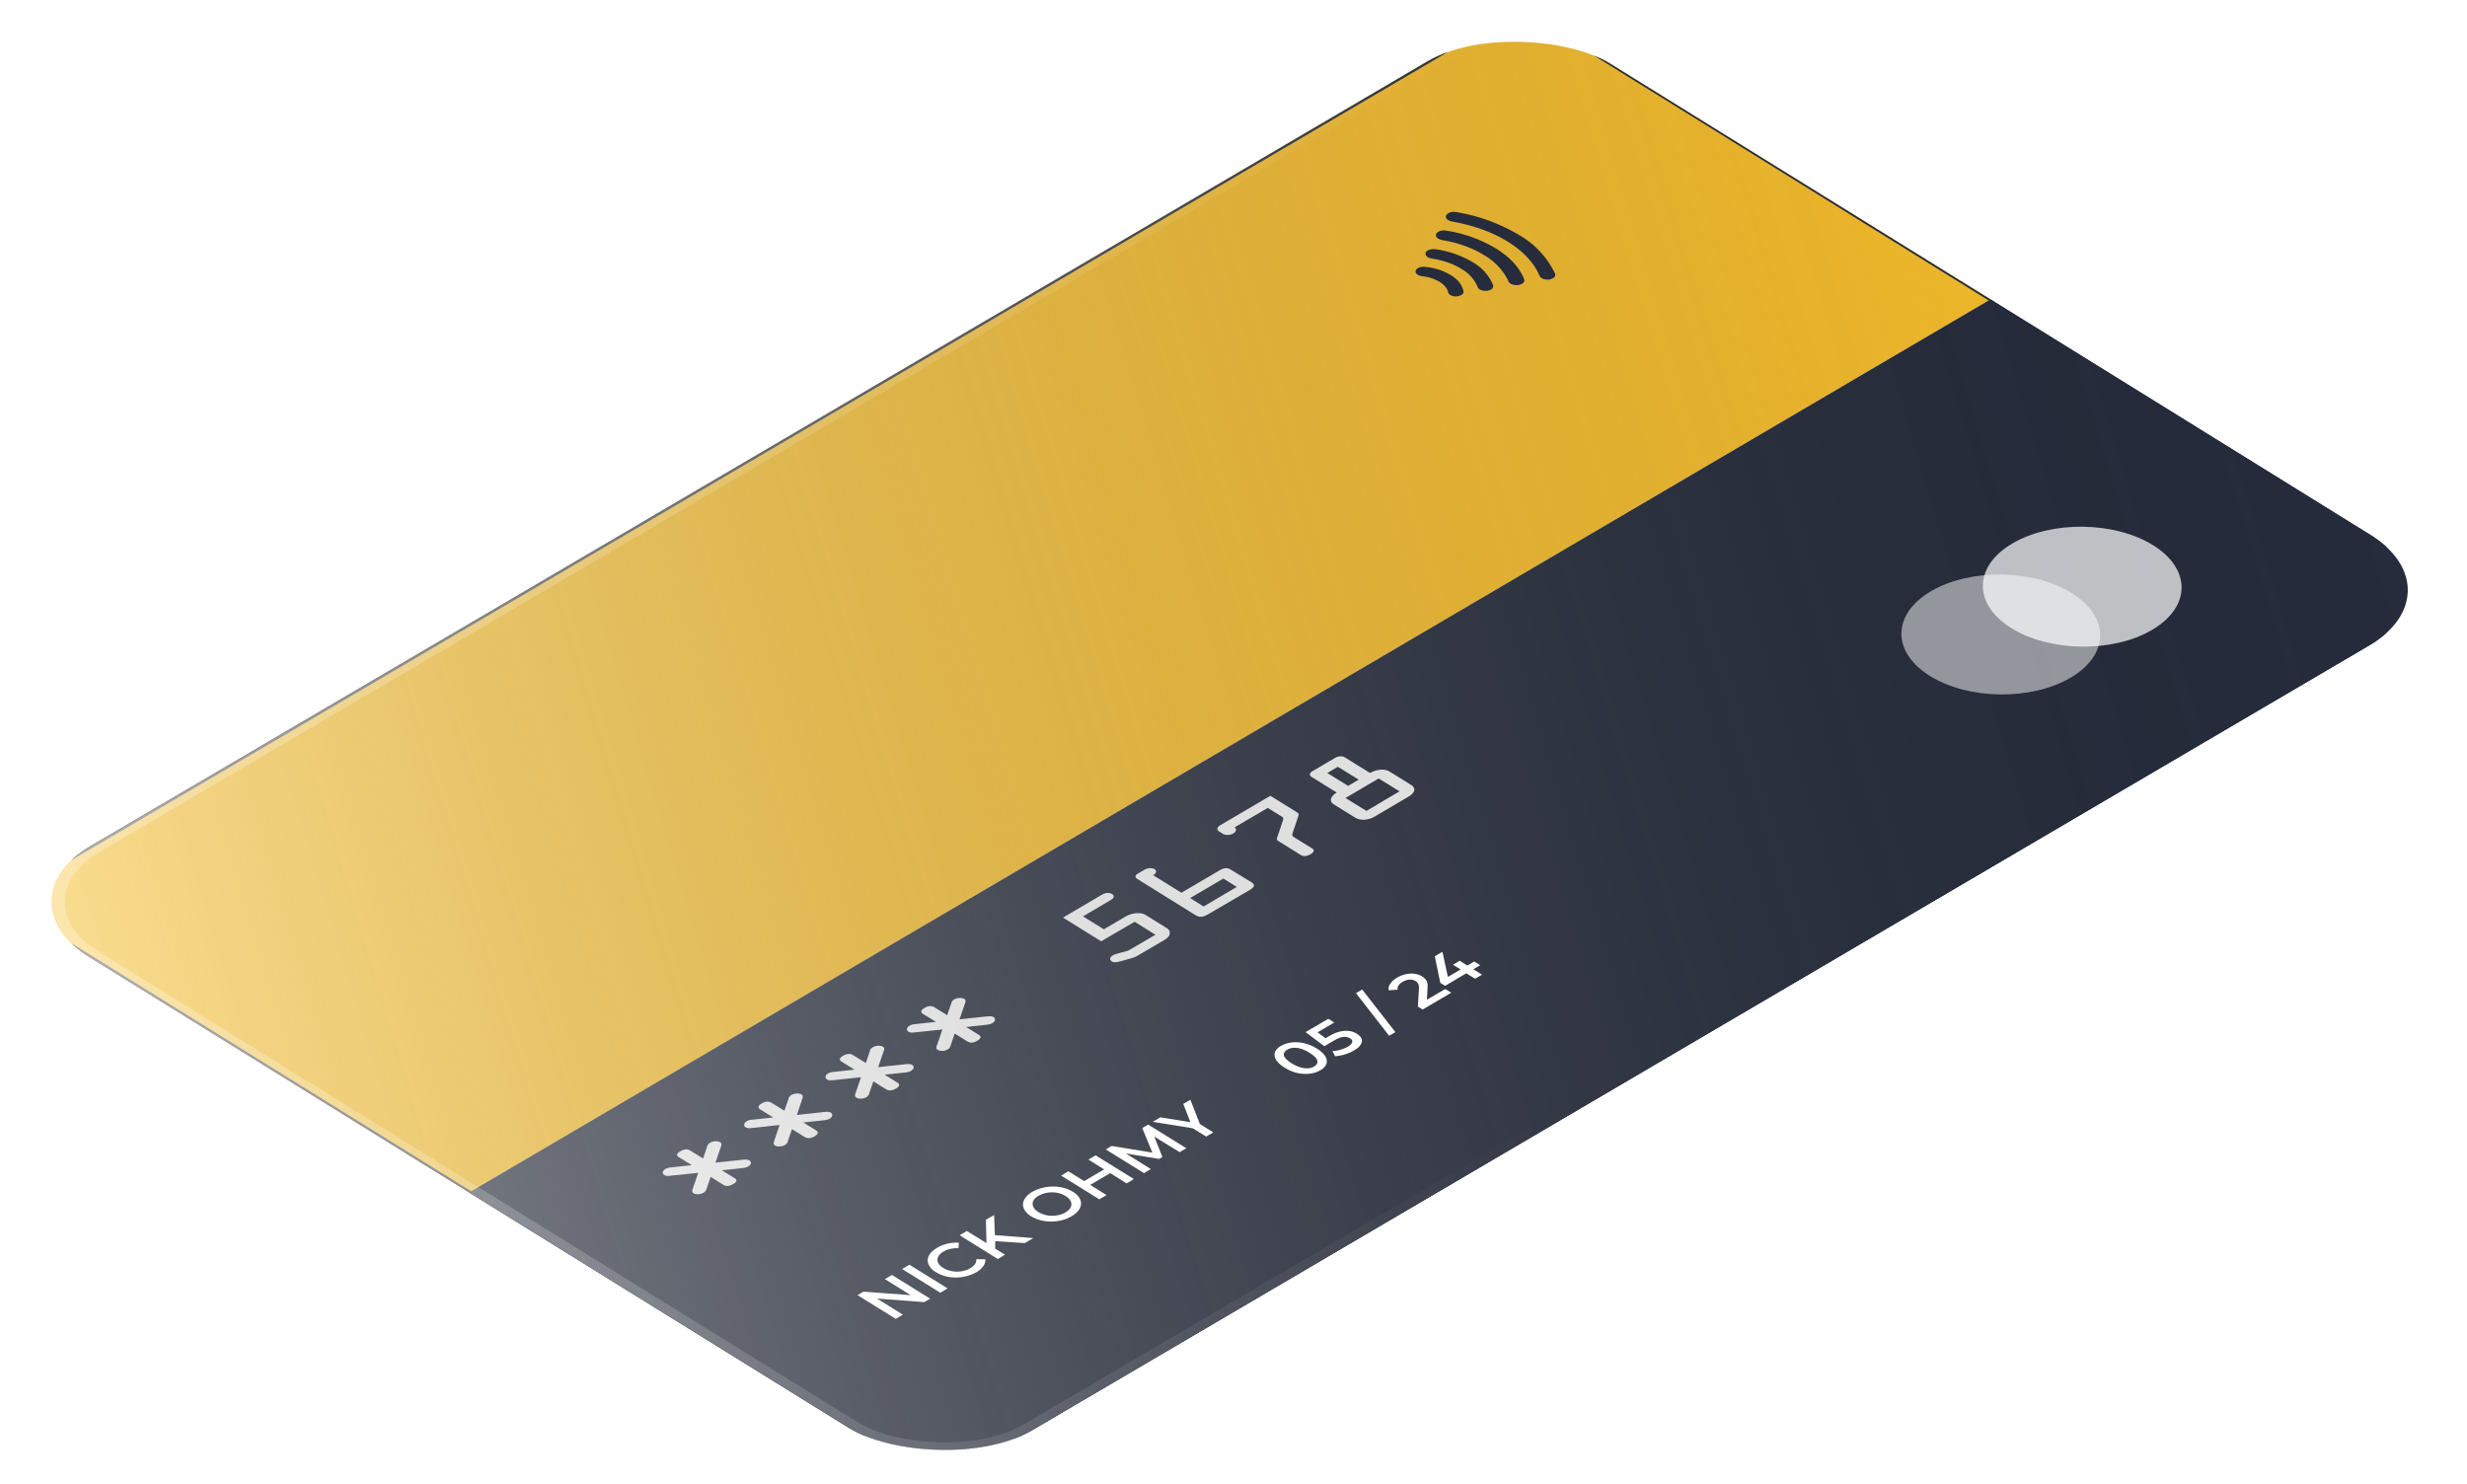
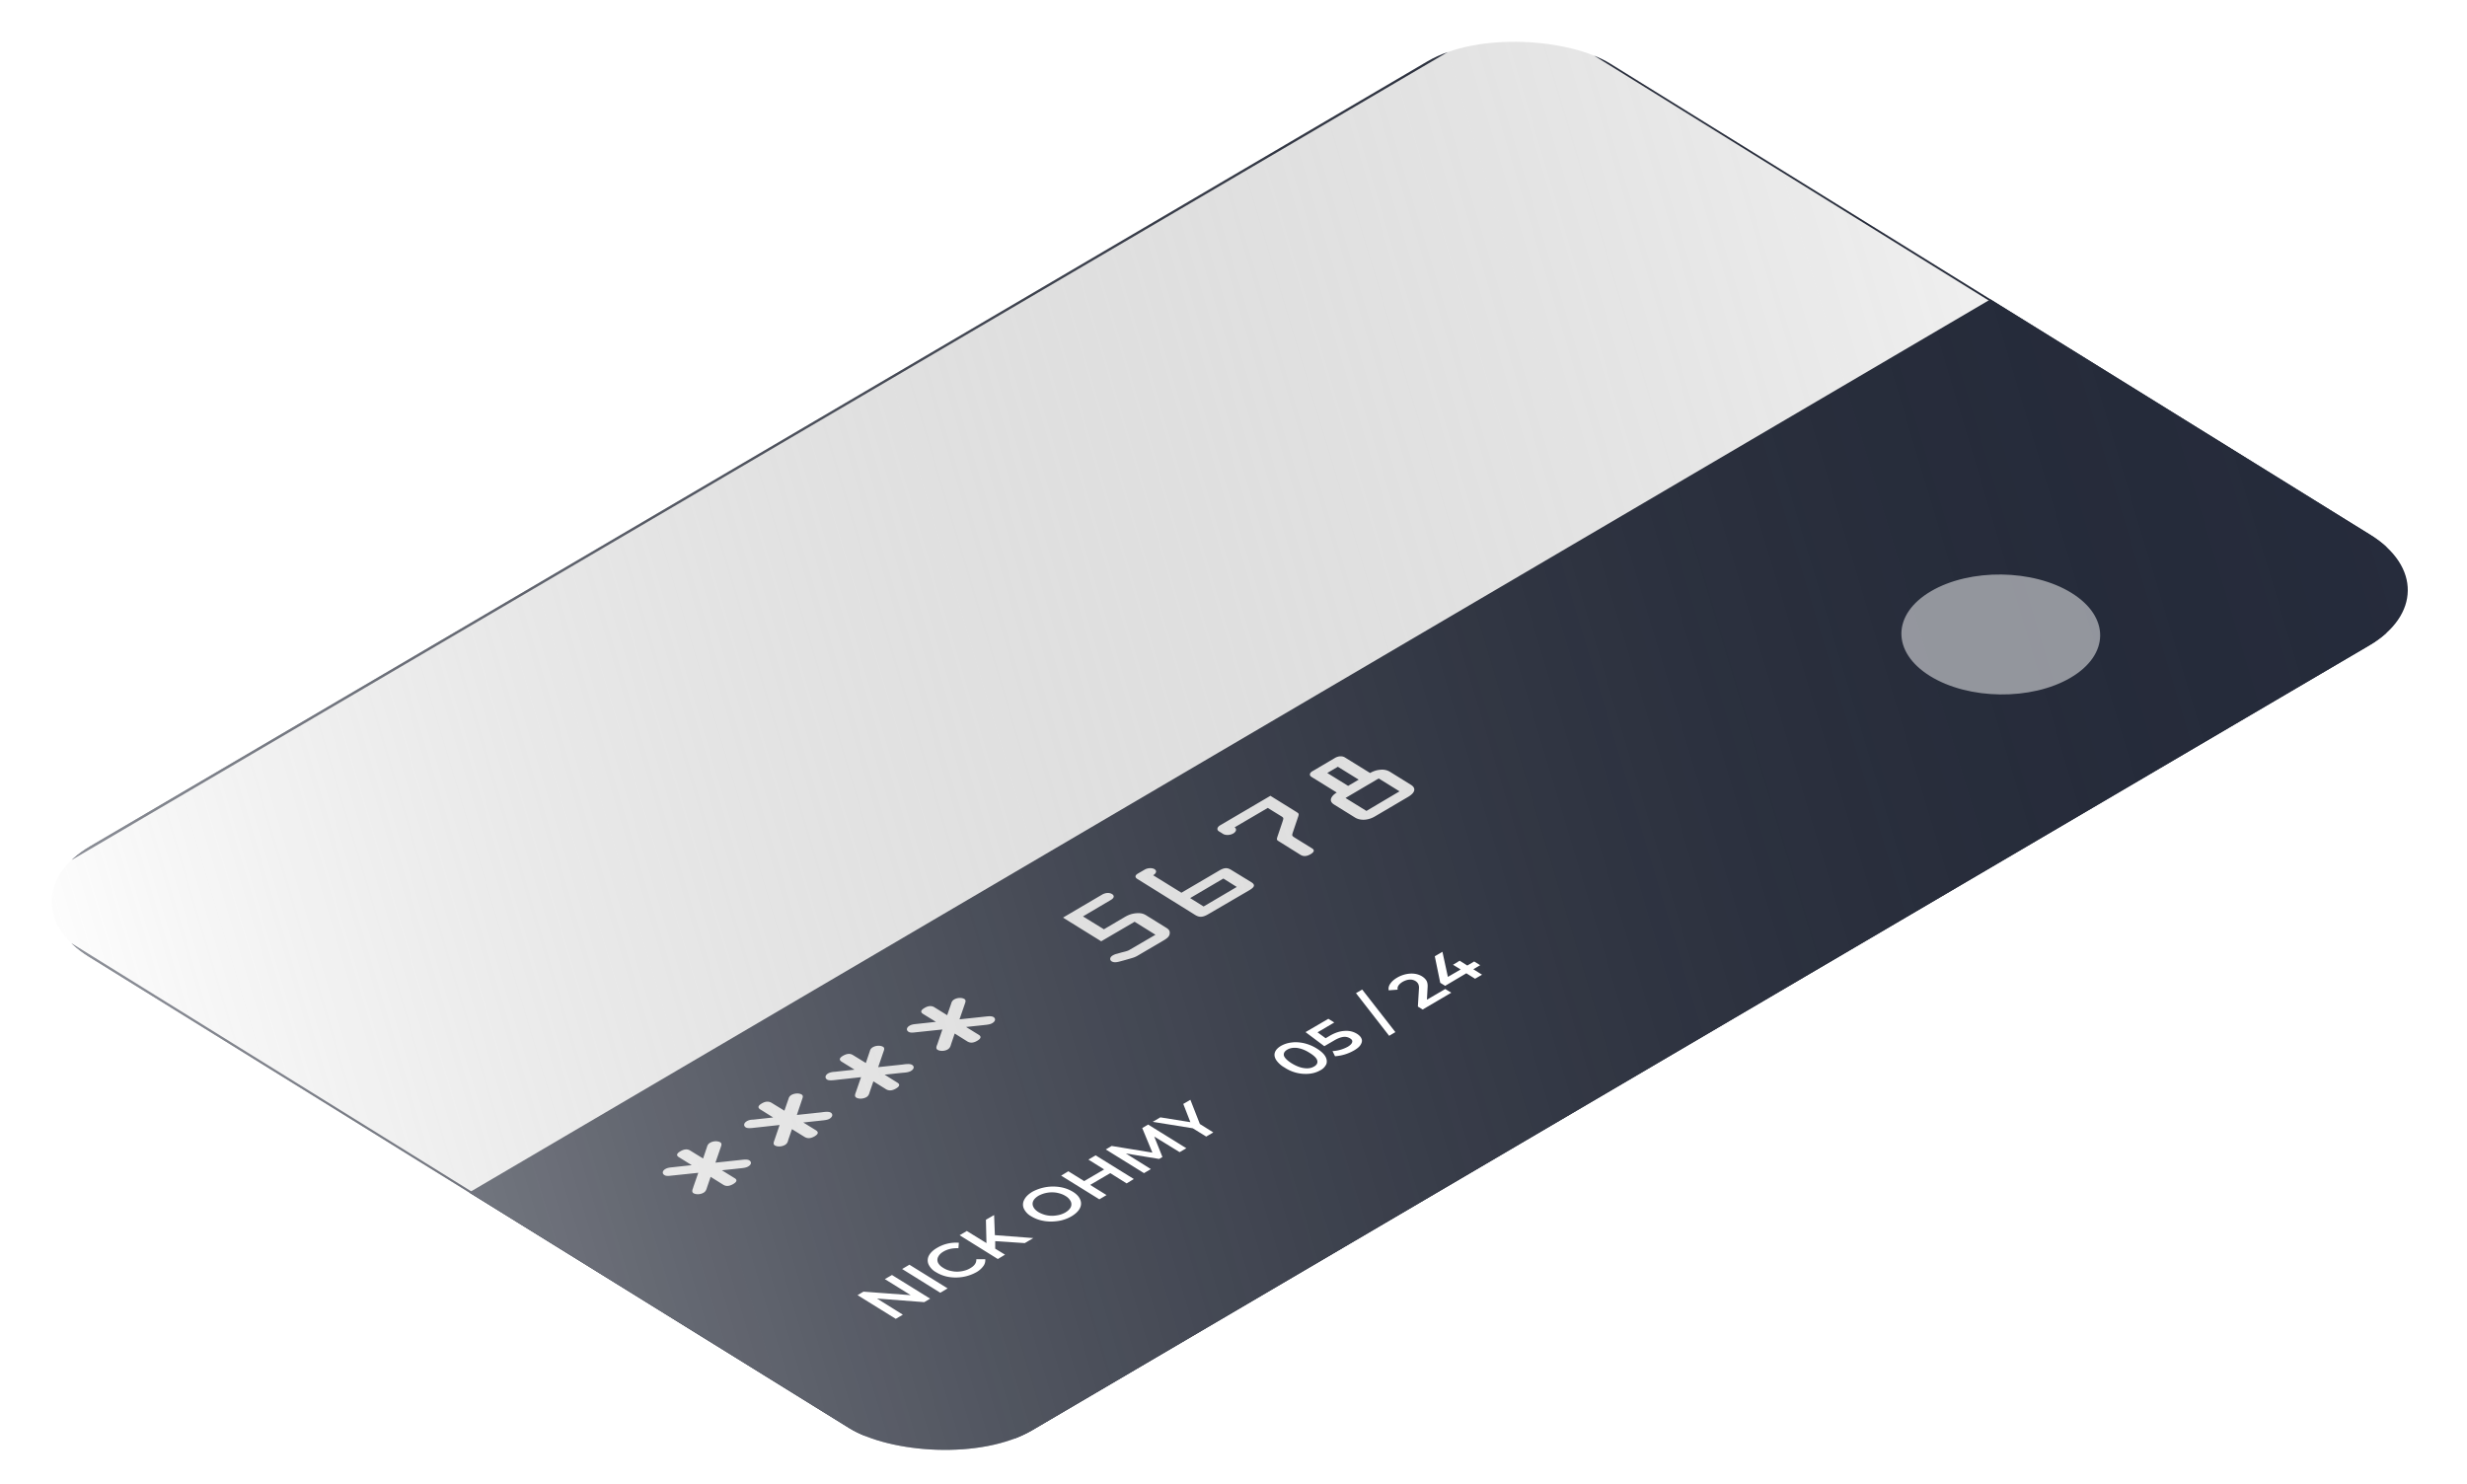
<svg xmlns="http://www.w3.org/2000/svg" fill="none" viewBox="0 0 226 136">
  <g filter="url(#a)">
    <g clip-path="url(#b)">
      <g clip-path="url(#c)">
-         <path fill="#FCC12A" d="M.31 82 139.75.15l43.12 26.77-139.43 81.87z" />
        <path fill="#262C3C" d="m43.44 108.78 139.44-81.87L226 53.7 86.57 135.55z" />
      </g>
      <path fill="#262C3C" d="m.31 82-.2-.12-.22.12.21.13.21-.12ZM139.74.15l.22-.12-.21-.13-.21.12.2.13ZM226 53.7l.2.13.22-.13-.2-.12-.22.12ZM86.57 135.55l-.21.13.2.13.22-.13-.21-.13ZM.52 82.14 139.95.27l-.41-.26L.1 81.88l.41.26ZM139.53.27 225.8 53.8l.42-.24L139.96.02l-.43.25Zm86.26 53.29L86.36 135.43l.42.25L226.2 53.82l-.42-.26Zm-139 81.87L.52 81.88l-.43.25 86.26 53.55.42-.25Z" />
      <path fill="#fff" d="M64 108.31c-.07.17-.17.4.02.52.22.13.63.13.93-.05.22-.13.26-.33.31-.48l.33-.97 1.15.72c.25.16.54.16.92-.06.37-.22.37-.4.11-.55l-1.15-.71 1.6-.17c.27-.03.6-.05.81-.18.3-.17.33-.42.1-.56-.19-.12-.56-.06-.85-.03l-2.25.24.51-1.48c.05-.14.08-.29-.06-.38-.23-.14-.64-.14-.94.04a.54.54 0 0 0-.27.34l-.37 1.1-1.17-.72c-.25-.16-.54-.16-.91.06-.38.22-.38.4-.12.55l1.16.72-1.84.2c-.2.02-.4.05-.57.15-.3.17-.31.43-.09.56.14.1.4.08.62.05l2.48-.26-.47 1.35Zm7.45-4.38c-.06.18-.17.4.02.52.23.14.64.13.94-.05.22-.13.26-.32.3-.48l.33-.96 1.15.71c.26.16.55.16.92-.05.37-.22.37-.4.12-.56l-1.15-.71 1.6-.17c.26-.03.6-.05.8-.17.3-.18.33-.43.11-.57-.2-.11-.56-.06-.85-.02l-2.25.24.5-1.49c.05-.13.09-.29-.06-.38-.22-.14-.64-.13-.94.04a.54.54 0 0 0-.26.34l-.38 1.1-1.16-.71c-.26-.16-.55-.17-.92.05-.37.22-.37.4-.12.55l1.17.73-1.84.2c-.2 0-.4.04-.57.14-.3.18-.32.43-.1.57.15.09.4.07.63.05l2.47-.27-.46 1.35Zm7.45-4.37c-.06.17-.16.4.03.51.22.14.63.13.93-.04.22-.13.26-.33.31-.49l.33-.96 1.15.72c.25.15.54.16.92-.06.37-.22.37-.4.11-.55l-1.15-.72 1.6-.17c.27-.02.6-.04.81-.17.3-.18.33-.42.1-.56-.19-.12-.56-.07-.85-.03l-2.25.24.51-1.49c.05-.13.08-.28-.06-.37-.23-.14-.64-.14-.95.04a.54.54 0 0 0-.26.34l-.37 1.1-1.17-.72c-.25-.16-.54-.16-.91.05-.38.22-.38.4-.12.56l1.16.72-1.84.2c-.2.01-.4.05-.57.14-.3.18-.31.43-.1.57.15.09.41.07.63.05l2.48-.27-.47 1.36Zm7.46-4.38c-.07.17-.17.4.02.51.23.14.64.14.94-.04.21-.13.26-.33.3-.48l.33-.97 1.15.72c.26.16.55.16.92-.06s.37-.4.12-.55l-1.15-.71 1.6-.17c.26-.03.59-.05.8-.18.3-.17.33-.42.11-.56-.2-.12-.57-.06-.85-.03l-2.26.24.51-1.48c.05-.14.08-.3-.06-.38-.22-.14-.64-.14-.94.04a.54.54 0 0 0-.26.34l-.38 1.1-1.16-.72c-.26-.16-.55-.16-.92.06s-.37.4-.12.55l1.17.72-1.85.2c-.19.02-.4.05-.56.15-.3.17-.32.43-.1.56.15.1.4.08.63.05l2.47-.26-.46 1.35ZM99.7 83.47l2.54-1.5c.27-.15.4-.37.12-.55-.29-.17-.65-.1-.92.06l-3.57 2.1 3.5 2.17 3.06-1.79 1.91 1.19-2.4 1.4c-.16.1-.5.17-.7.22l-.42.12a1.4 1.4 0 0 0-.4.16c-.26.15-.3.4-.09.54.28.17.66.03 1.04-.07l.53-.15c.34-.1.56-.15.82-.31l2.3-1.35c.38-.22.62-.4.63-.7.02-.25-.12-.38-.37-.53l-1.71-1.06c-.28-.18-.5-.28-1-.24-.43.04-.72.16-1.05.35l-1.9 1.12-1.92-1.18Zm6.43-3.77c.3-.19.36-.41.12-.56-.2-.13-.62-.12-.89.04l-.62.36c-.36.21-.23.4-.04.51l5.3 3.3c.38.23.7.2 1.19-.09l3.77-2.2c.46-.28.54-.48.17-.72l-1.8-1.1c-.36-.23-.63-.28-1.15.03l-3.46 2.03-2.59-1.6Zm6.43.3 1.23.77-3.04 1.79-1.23-.77 3.04-1.79Zm4.07-6.47 1.1.68c.36.22.37.2.26.55l-.48 1.42c-.08.27-.07.29.2.45l1.92 1.2c.25.15.54.16.92-.06.37-.22.37-.4.11-.55l-1.55-.96c-.28-.18-.27-.2-.19-.47l.49-1.45c.1-.3.06-.3-.22-.48l-2.32-1.44-4.6 2.7c-.33.2-.3.44-.12.55l.4.25c.18.11.59.14.92-.05.33-.2.3-.45.12-.56l3.04-1.78Zm7.36-2.02-1.91-1.18.97-.57 1.91 1.18-.97.57Zm-3.23-1.37c-.35.2-.33.42-.12.55l2.31 1.43c-.32.19-.48.4-.53.58-.05.2.05.38.3.53l1.9 1.18c.49.3 1.2.27 1.84-.11l3.04-1.79c.64-.38.73-.8.24-1.1l-1.9-1.18a1.4 1.4 0 0 0-.87-.2c-.32.02-.65.12-.97.3l-2.31-1.43c-.21-.13-.57-.15-.92.06l-2 1.18Zm4.9 3.66-1.91-1.18 3.04-1.79 1.91 1.18-3.04 1.8Z" />
      <path fill="url(#d)" d="M0 0h161.69v101.52H0z" opacity=".5" style="mix-blend-mode:overlay" transform="matrix(.862 -.506 .85 .527 .31 82)" />
      <g fill="#262C3C" clip-path="url(#e)">
-         <path d="M130.78 24.82a3.84 3.84 0 0 1 1.57.5c.22.14.42.3.54.46.13.15.23.33.26.5.06.24.4.42.8.38.38-.03.67-.24.61-.48a2.2 2.2 0 0 0-.37-.78c-.2-.27-.48-.49-.8-.69a5.45 5.45 0 0 0-2.4-.75c-.4-.04-.75.13-.81.36-.07.24.22.45.6.5Zm.86-1.62c1 .14 1.96.47 2.72.94a3.44 3.44 0 0 1 1.5 1.67c.06.24.47.38.86.34.42-.05.62-.28.55-.52a4.3 4.3 0 0 0-1.87-2.1 9.2 9.2 0 0 0-3.43-1.19c-.39-.04-.8.09-.87.32-.07.23.12.47.54.53Zm.92-1.7c1.45.23 2.8.71 3.91 1.4a5.51 5.51 0 0 1 2.22 2.4c.13.24.48.38.9.32.39-.07.62-.28.52-.53-.4-1.04-1.26-2-2.57-2.81a12.44 12.44 0 0 0-4.58-1.64c-.39-.08-.78.07-.9.3-.1.26.12.47.5.55Z" />
-         <path d="M133.48 19.8c1.87.33 3.66.93 5.13 1.85 1.47.9 2.45 2 2.92 3.14.13.24.48.38.9.33.39-.08.61-.29.52-.54a8.11 8.11 0 0 0-3.3-3.54 16.38 16.38 0 0 0-5.77-2.1c-.39-.08-.78.07-.9.3-.14.24.12.47.5.56Z" />
-       </g>
-       <circle r="7.52" fill="#fff" fill-opacity=".7" transform="matrix(.862 -.506 .85 .527 191.24 53.26)" />
+         </g>
      <circle r="7.52" fill="#fff" fill-opacity=".5" transform="matrix(.862 -.506 .85 .527 183.78 57.64)" />
      <path fill="#fff" d="m82.2 116.32 3.5 2.17-.54.32-4.33-.33 2.37 1.48-.65.38-3.5-2.17.54-.32 4.33.32-2.37-1.47.66-.38Zm.94-.55.66-.39 3.5 2.17-.67.4-3.5-2.18Zm6.79.3a3.9 3.9 0 0 1-2.53.43 3.21 3.21 0 0 1-1.17-.44 1.58 1.58 0 0 1-.68-.72.92.92 0 0 1 .04-.8c.14-.26.39-.5.74-.7a3.38 3.38 0 0 1 2-.47l-.04.5c-.53-.02-.98.08-1.36.3-.24.14-.4.3-.49.48a.6.6 0 0 0-.02.54c.08.17.24.34.48.48.23.15.5.25.8.3.29.06.58.06.88.01.3-.05.57-.14.81-.29.38-.22.56-.49.54-.81h.82a.9.9 0 0 1-.18.63 2 2 0 0 1-.64.56Zm1.73-2.85v.69l.9.55-.66.4-3.5-2.18.66-.39 1.8 1.11-.05-2.14.75-.43.07 1.84 3.52.27-.78.46-2.71-.18Zm7-2.28c-.36.21-.76.36-1.2.43-.45.07-.9.08-1.34 0a3.2 3.2 0 0 1-1.17-.43 1.58 1.58 0 0 1-.67-.71.91.91 0 0 1 .04-.8c.13-.27.38-.51.74-.73a4 4 0 0 1 2.54-.43c.44.07.83.22 1.18.43.34.21.56.45.67.72.11.27.1.53-.04.8s-.39.5-.75.72Zm-.57-.35c.24-.14.4-.3.49-.48a.62.62 0 0 0 0-.53 1.17 1.17 0 0 0-.47-.49c-.23-.15-.5-.24-.79-.3a2.61 2.61 0 0 0-1.69.27c-.23.14-.4.3-.48.47a.6.6 0 0 0 0 .54c.08.18.23.34.47.49a2.46 2.46 0 0 0 1.68.3c.3-.04.56-.14.8-.27Zm2.77-5.23 3.5 2.17-.66.4-1.5-.94-1.84 1.08 1.5.93-.66.39-3.5-2.17.66-.4 1.45.9 1.83-1.07-1.44-.9.66-.39Zm7.7-.29-2.33-1.43.75 1.87-.3.18-3.05-.5 2.29 1.43-.63.37-3.5-2.17.54-.32 3.73.61-.93-2.25.54-.32 3.5 2.17-.62.36Zm1.85-2.58 1.23.77-.65.38-1.23-.76-3.67-.59.7-.41 2.75.44-.65-1.67.65-.38.87 2.22Zm11.03-4.92c-.28.16-.6.27-.97.31a3.48 3.48 0 0 1-2.31-.57 2.22 2.22 0 0 1-.77-.7c-.15-.25-.18-.48-.1-.7.08-.22.27-.41.55-.58.29-.16.61-.27.98-.31.36-.05.75-.02 1.15.07.4.1.78.25 1.16.49.37.23.63.47.77.71s.17.48.1.7a1.2 1.2 0 0 1-.56.58Zm-.56-.35c.25-.15.34-.33.28-.55-.05-.21-.29-.45-.7-.7-.4-.26-.79-.4-1.14-.45-.36-.04-.66.01-.91.16s-.35.33-.3.55c.07.21.3.44.71.7.41.25.8.4 1.15.44.35.05.66 0 .9-.15Zm1.39-2.79c.5-.3.97-.45 1.4-.47.43-.03.8.06 1.14.27.2.13.35.28.41.45.07.16.04.34-.07.52-.1.19-.31.37-.62.55a4.02 4.02 0 0 1-1.74.53l-.23-.47a3.31 3.31 0 0 0 1.4-.4c.23-.14.36-.27.4-.41.04-.14-.02-.26-.2-.36a.93.93 0 0 0-.61-.13c-.24.03-.53.14-.88.35l-.86.5-1.72-1.29 2.09-1.22.54.34-1.53.9.74.54.34-.2Zm2.44-3.93.57-.33 3.04 3.9-.57.34-3.04-3.91Zm8.18-.38.55.34-2.62 1.54-.44-.27.1-1.65a.81.81 0 0 0-.07-.43.68.68 0 0 0-.25-.26.9.9 0 0 0-.54-.13c-.2.01-.41.08-.63.2-.36.22-.52.46-.46.72l-.82.06c-.04-.2 0-.4.14-.6.13-.2.34-.39.63-.56a2.7 2.7 0 0 1 1.2-.37c.4-.02.77.06 1.08.25.19.12.32.25.41.4.09.16.12.37.1.63l-.06 1.11 1.68-.98Zm3.2-2.18-.63.37.8.5-.64.37-.8-.5-1.94 1.15-.45-.28-.5-2.43.7-.41.5 2.3 1.17-.68-.7-.43.61-.37.7.44.63-.37.55.34Z" />
    </g>
-     <rect width="160.71" height="100.54" x=".84" y=".01" stroke="url(#f)" stroke-opacity=".3" stroke-width=".98" rx="9.31" transform="matrix(.862 -.506 .85 .527 .42 82.44)" />
  </g>
  <defs>
    <clipPath id="b">
      <rect width="161.69" height="101.52" fill="#fff" rx="9.8" transform="matrix(.862 -.506 .85 .527 .31 82)" />
    </clipPath>
    <clipPath id="c">
      <path fill="#fff" d="M.31 82 139.74.15 226 53.7 86.57 135.55.31 82.01Z" />
    </clipPath>
    <clipPath id="e">
      <path fill="#fff" d="M0 0h12.03v12.03H0z" transform="matrix(.862 -.506 .85 .527 125.46 23.2)" />
    </clipPath>
    <linearGradient id="d" x1="4.14" x2="160.18" y1="-6.39" y2="100.02" gradientUnits="userSpaceOnUse">
      <stop stop-color="#fff" />
      <stop offset="1" stop-opacity="0" />
    </linearGradient>
    <linearGradient id="f" x1="0" x2="87.61" y1="-5.26" y2="76.33" gradientUnits="userSpaceOnUse">
      <stop stop-color="#fff" />
      <stop offset="1" stop-color="#fff" stop-opacity="0" />
    </linearGradient>
    <filter id="a" width="226.18" height="136.88" x="-.18" y="-.35" color-interpolation-filters="sRGB" filterUnits="userSpaceOnUse">
      <feFlood flood-opacity="0" result="BackgroundImageFix" />
      <feBlend in="SourceGraphic" in2="BackgroundImageFix" result="shape" />
      <feColorMatrix in="SourceAlpha" result="hardAlpha" values="0 0 0 0 0 0 0 0 0 0 0 0 0 0 0 0 0 0 127 0" />
      <feOffset dy=".98" />
      <feGaussianBlur stdDeviation=".49" />
      <feComposite in2="hardAlpha" k2="-1" k3="1" operator="arithmetic" />
      <feColorMatrix values="0 0 0 0 1 0 0 0 0 1 0 0 0 0 1 0 0 0 0.15 0" />
      <feBlend in2="shape" result="effect1_innerShadow_344_10484" />
      <feColorMatrix in="SourceAlpha" result="hardAlpha" values="0 0 0 0 0 0 0 0 0 0 0 0 0 0 0 0 0 0 127 0" />
      <feOffset dx="-.49" dy="-.49" />
      <feGaussianBlur stdDeviation=".49" />
      <feComposite in2="hardAlpha" k2="-1" k3="1" operator="arithmetic" />
      <feColorMatrix values="0 0 0 0 0 0 0 0 0 0 0 0 0 0 0 0 0 0 0.04 0" />
      <feBlend in2="effect1_innerShadow_344_10484" result="effect2_innerShadow_344_10484" />
    </filter>
  </defs>
</svg>